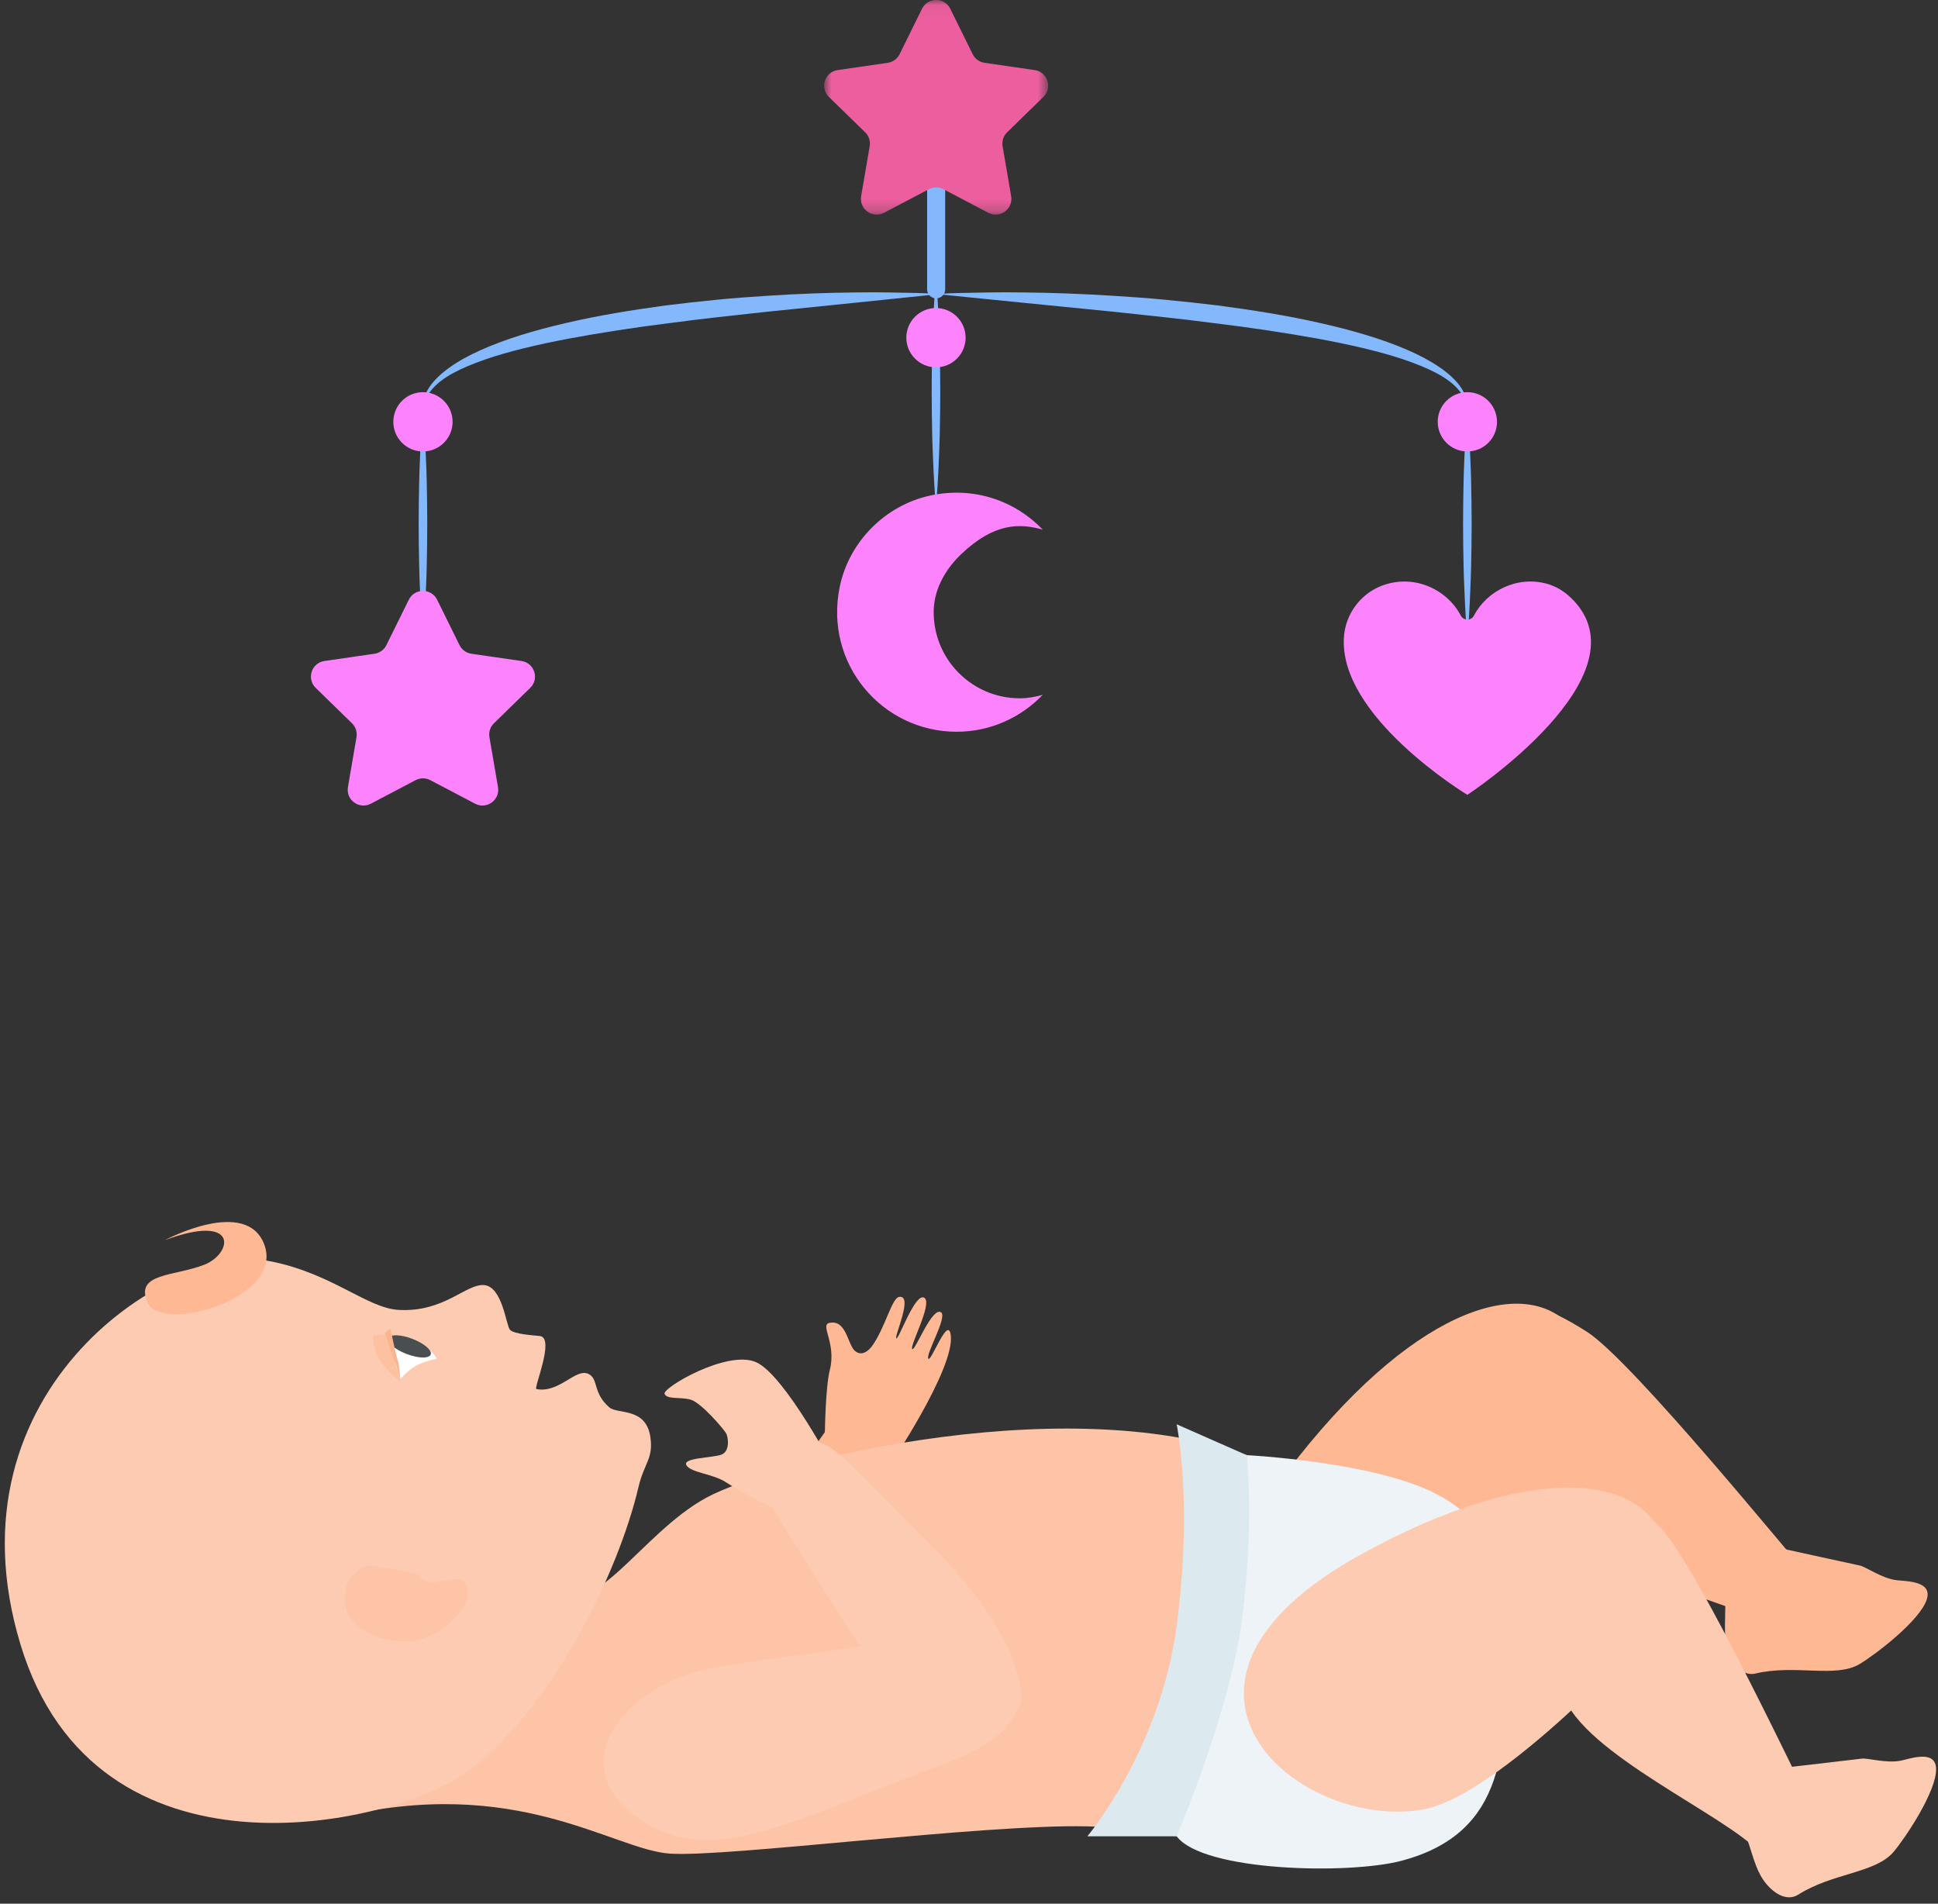
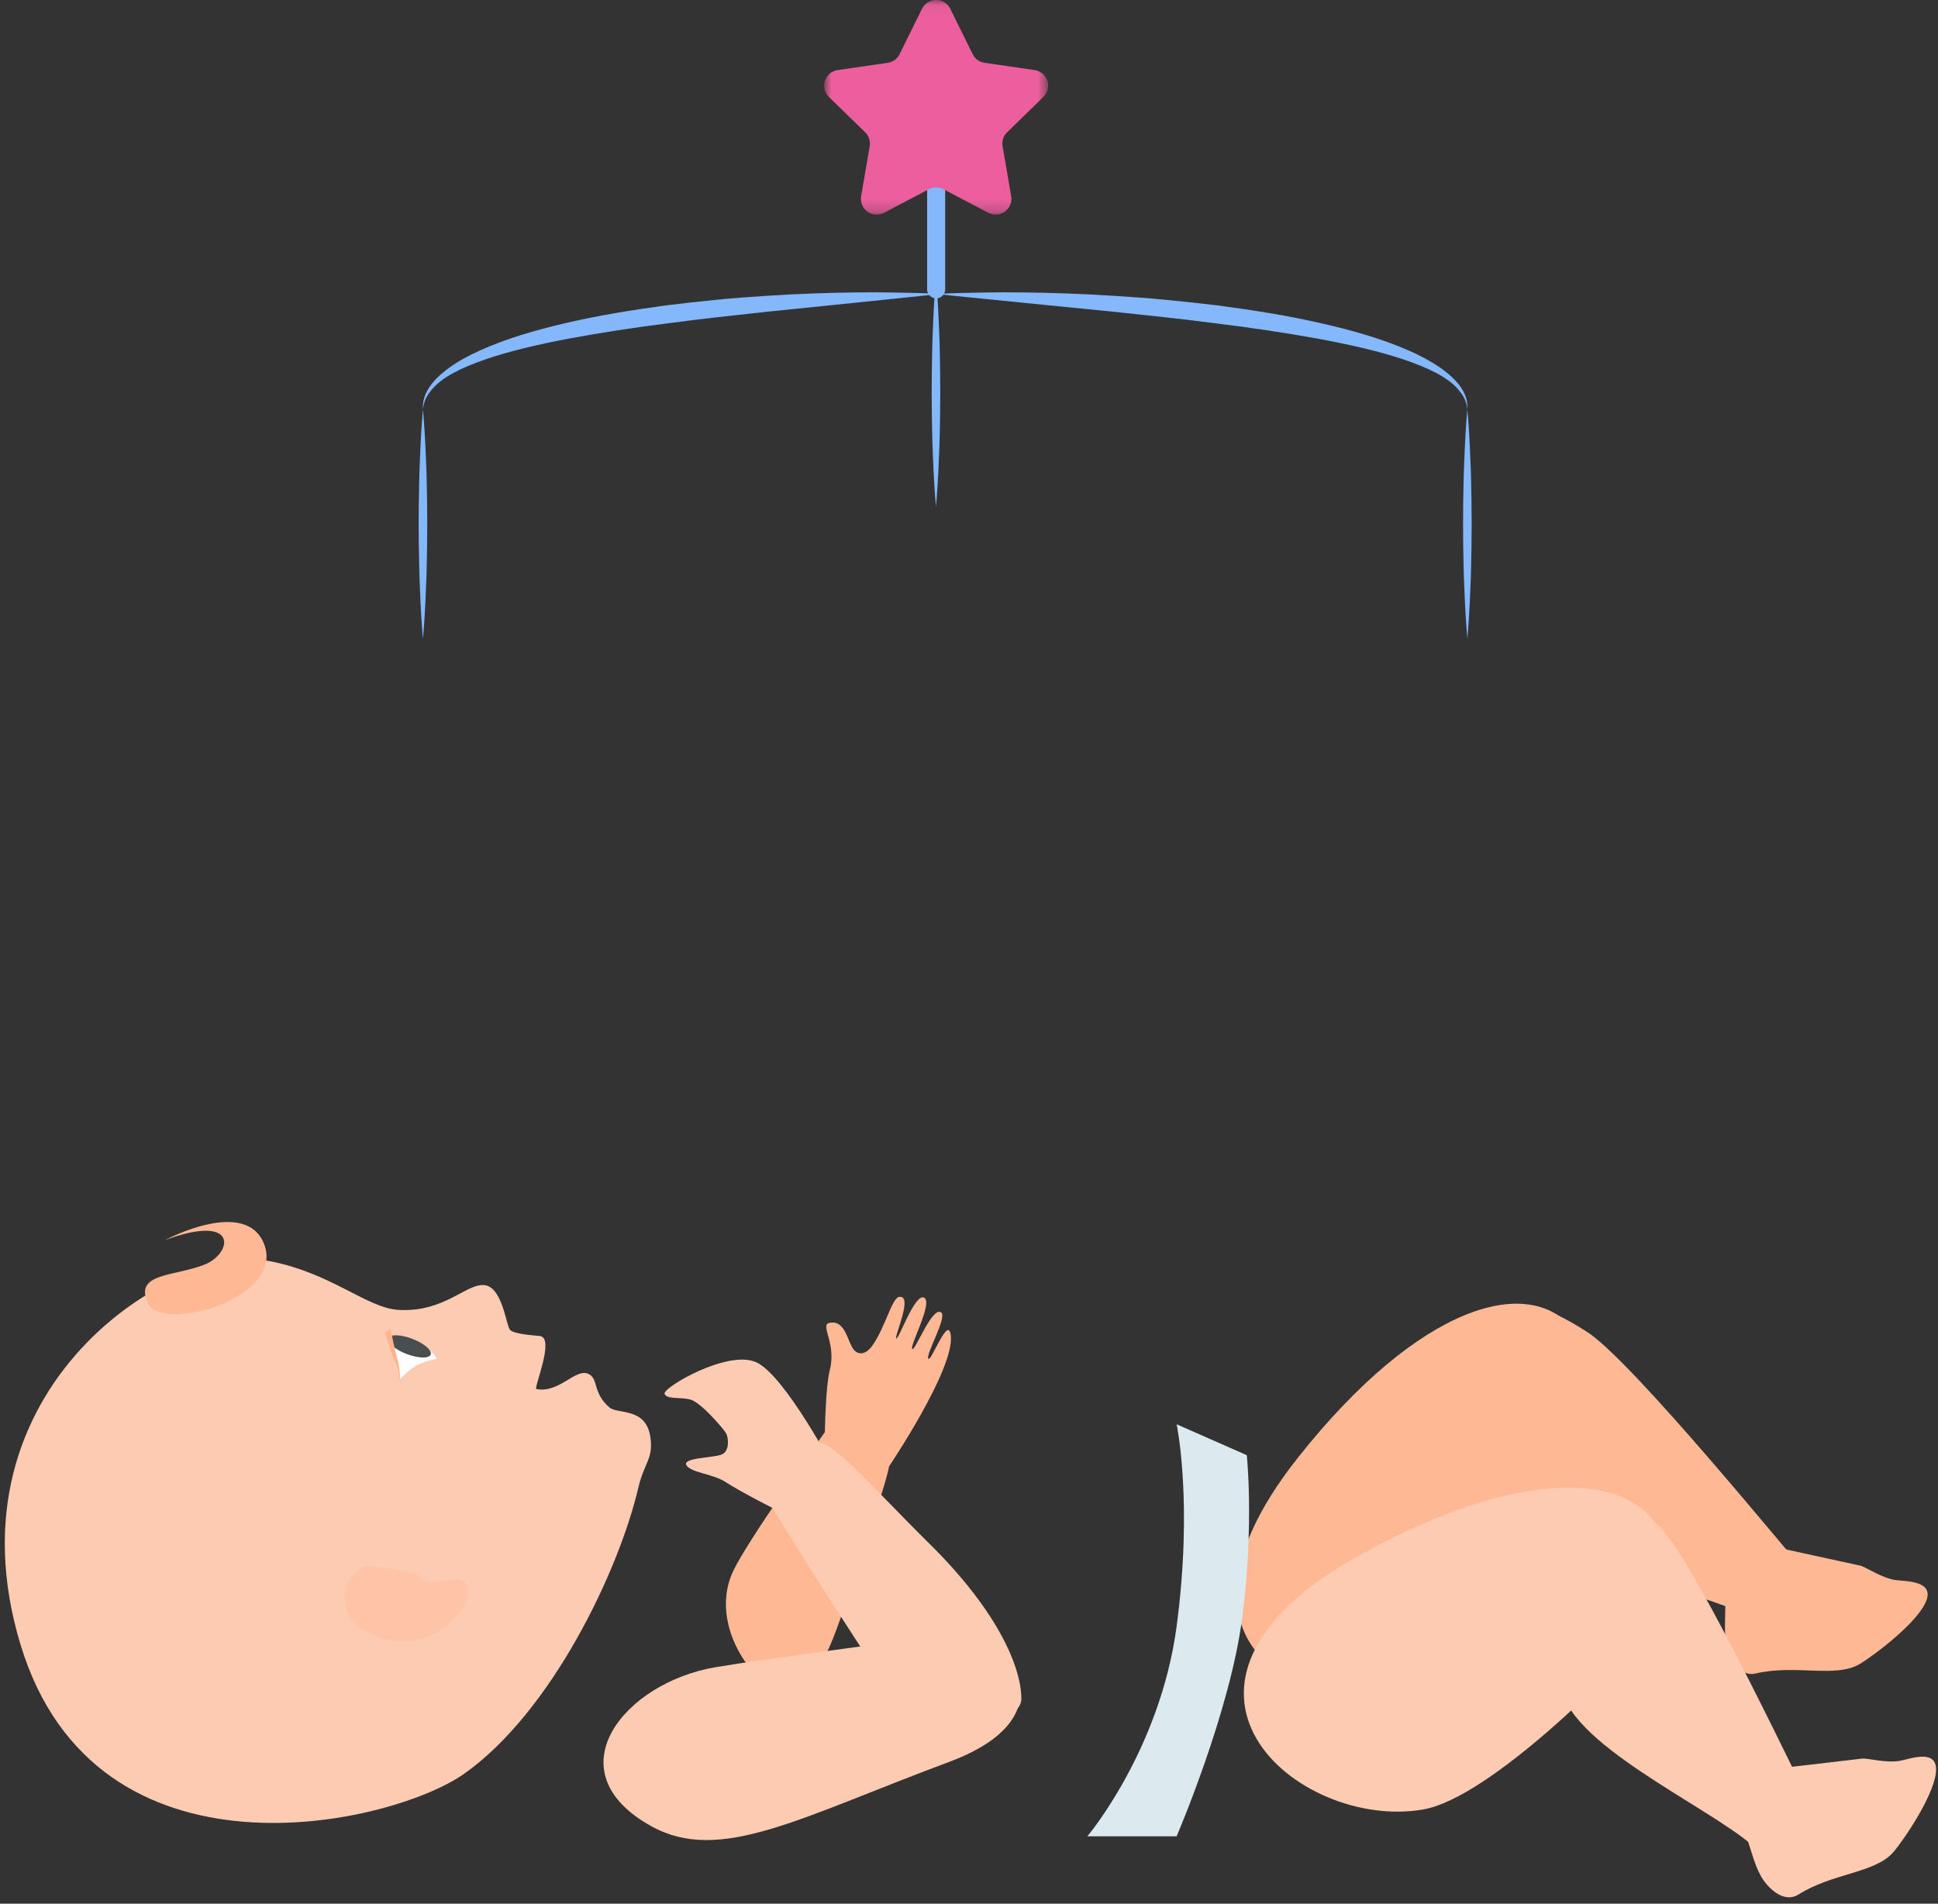
<svg xmlns="http://www.w3.org/2000/svg" xmlns:xlink="http://www.w3.org/1999/xlink" width="169" height="166" viewBox="0 0 169 166">
  <rect x="0" y="0" width="169" height="166" fill="#333333" stroke="none" />
  <title>9A5CFEF4-BC2C-405D-8CD2-A8AFBB0D8D8B</title>
  <defs>
    <path id="a" d="M0 .048h254.133v35.95L0 36.002z" />
    <path id="b" d="M.867.052h19.538V18.77H.867z" />
  </defs>
  <g fill="none" fill-rule="evenodd">
    <path d="M71.932 124.968s.05-4.02.43-5.505c.593-2.313-.866-3.915-.054-4.103 1.48-.344 1.61 1.853 2.22 2.414.612.56 1.24-.026 1.494-.37 1.162-1.573 1.74-4.233 2.392-4.32 1.257-.17-.45 3.44-.25 3.617.194.172 1.656-4.083 2.45-3.527.727.51-1.356 4.277-1.056 4.464.257.16 1.73-3.745 2.51-3.202.565.395-1.345 3.626-1.12 4.028.227.403 1.735-3.846 1.962-2.026.366 2.935-5.445 11.523-5.445 11.523l-5.533-2.992z" fill="#FFB894" />
    <path d="M69.196 147.508c2.36-1.25 3.345-3.848 5.39-10.33 1.698-5.39 3.906-10.744 2.784-11.092-1.122-.35-4.546-2.49-5.304-1.403-.76 1.088-6.907 9.695-8.136 12.326-2.512 5.373 3.175 11.605 5.266 10.498M154.815 134.9s6.074 1.343 7.382 1.614c.484.1 1.895 1.106 3.142 1.27.848.11 3.212.045 2.68 1.687-.61 1.886-4.577 4.875-5.855 5.632-2.116 1.253-5.593-.003-9.085.826-1.16.276-2.07-.866-2.442-2.17-.324-1.135-.186-2.337-.188-3.51-.005-2.524 4.365-5.347 4.365-5.347M126.803 145.495c4.98-3.193 10.875-17.874 11.975-21.472 1.1-3.598-.065-6.24-1.65-8.178-3.802-4.646-13.247-2.214-23.9 11.204-14.648 18.446 4.23 24.438 13.575 18.445" fill="#FFB894" />
    <path d="M133.018 113.874s1.382-.302 5.382 2.265c4 2.565 18.217 20.13 18.853 20.7.635.57-1.063 7.505-3.25 5.062-2.184-2.442-15.682-4.565-19.78-8.83-4.1-4.264-7.385-13.504-1.205-19.198" fill="#FFB894" />
-     <path d="M29.263 158.533c15.738-3.887 24.164 2.767 29.167 3.1 5.002.33 27.389-2.596 36.393-2.377 9.004.22 14.71 3.41 22.614 1.71 7.902-1.7 11.403-8.84 11.403-20.345 0-11.505-8.536-8.784-18.258-13.006-16.127-7.003-43.273-.167-49.026 3.002-5.754 3.17-9.6 10.756-13.763 8.38-5.655-3.225-18.53 19.537-18.53 19.537" fill="#FDC4A7" />
    <path d="M47.102 116.503c-.335-.05-2.293-.142-2.635-.554-.342-.413-.657-3.744-2.24-3.89-1.585-.146-3.475 2.387-7.464 2.163-2.736-.153-5.778-3.15-11.086-4.222-8.412-1.698-28.705 10.982-21.88 33.43 6.577 21.64 32.322 15.743 38.696 11.228 7.61-5.39 13.466-17.658 15.17-24.932.512-2.186 1.317-2.507 1.056-4.385-.37-2.657-2.858-2-3.57-2.61-1.488-1.27-.936-2.518-1.847-2.934-1.118-.51-2.532 1.71-4.527 1.326-.262-.05 1.628-4.424.326-4.62" fill="#FDCBB1" />
    <path d="M32.25 136.493s-2.168.35-2.186 2.887c-.02 2.646 3.075 3.858 5.553 3.747 2.478-.11 5.525-2.76 5.142-4.584-.262-1.248-1.318-.74-1.985-.736-.572.003-.756.334-1.524.13-.688-.18-.454-.44-.998-.695-.302-.14-4.002-.75-4.002-.75" fill="#FDC4A7" />
    <path d="M38.07 118.487s-.697.11-1.51.46c-.9.388-1.65 1.314-1.65 1.314l-.483-1.524-.464-2.328s3.634.71 4.107 2.08" fill="#FFF" />
    <path d="M14.395 108.13s7.175-3.835 8.68.473c1.62 4.643-8.973 7.66-10.188 5.01-1.215-2.65 2.37-2.297 4.97-3.35 2.43-.982 2.99-4.517-3.462-2.133" fill="#FFB894" />
    <path d="M35.453 118.063c1.023.392 1.966.414 2.106.05.138-.365-.578-.98-1.6-1.37-1.024-.393-1.967-.415-2.106-.05-.14.364.576.978 1.6 1.37" fill="#494E50" />
-     <path d="M32.54 116.462l1.217-.147.67 2.42.473 1.697s-2.42-1.548-2.36-3.97" fill="#FDC0A1" />
    <path d="M34.9 120.432s-.213-1.117-.473-1.696c-.256-.573-.86-2.543-.86-2.543l.487-.326s.415 2.072.61 2.678c.2.627.237 1.887.237 1.887" fill="#FCB48F" />
-     <path d="M108.724 126.89s.677 9.89-1.728 18.02c-2.406 8.128-4.388 15.21-4.388 15.21 2.303 3.08 15.03 3.35 19.605 2.137 9.264-2.46 9.09-9.98 9.254-18.718.164-8.83-3.324-11.725-6.072-13.193-5.42-2.893-16.67-3.458-16.67-3.458" fill="#EDF3F6" />
    <path d="M154.86 154.22s6.18-.703 7.507-.872c.49-.063 2.15.43 3.384.18.84-.17 3.054-1 3.084.726.035 1.98-2.745 6.096-3.71 7.227-1.593 1.873-5.29 1.815-8.322 3.733-1.01.638-2.24-.148-3.016-1.26-.674-.967-.934-2.15-1.317-3.26-.825-2.384 2.39-6.473 2.39-6.473M124.117 157.78c5.827-1.02 16.938-12.283 19.343-15.176 2.406-2.893 2.352-5.78 1.638-8.18-1.71-5.754-11.36-7.16-26.374 1.097-20.637 11.353-5.543 24.175 5.393 22.26" fill="#FDCBB1" />
    <path d="M140.08 130.273s1.555-.4 4.82 3.053c3.264 3.454 12.834 23.924 13.313 24.63.48.708-2.838 7.03-4.37 4.133-1.534-2.898-14.124-8.208-17.076-13.334-2.952-5.126-4.055-14.444 3.313-18.483" fill="#FDCBB1" />
    <path d="M102.61 160.12h-7.787s6.348-7.513 7.786-18.33c1.437-10.82 0-17.594 0-17.594l6.114 2.693s.657 6.04-.406 14.232c-1.063 8.192-5.71 18.997-5.71 18.997" fill="#DCEAF0" />
    <path d="M56.805 159.246c5.975 3.305 12.865-.73 25.98-5.618 5.862-2.186 6.73-5.2 5.96-7.335-.766-2.135-4.26-4.29-8.296-3.556-4.037.734-12.45 1.706-18.043 2.64-7.965 1.332-14.278 9.07-5.602 13.87" fill="#FDCBB1" />
    <path d="M89.066 148.088c-.046-3.08-2.45-8.003-8.038-13.5-4.644-4.572-8.987-9.647-9.933-8.678-.947.97-4.94 3.364-4.222 4.714.72 1.35 10.036 16.293 12.268 18.79 1.593 1.78 9.967 1.402 9.926-1.326" fill="#FDCBB1" />
    <path d="M67.734 131.684s-3.263-1.66-4.41-2.422c-1.148-.762-3.065-.83-3.463-1.494-.397-.662 2.303-.636 3.057-.93.754-.296.587-1.487.418-1.828-.17-.34-2.204-2.728-3.128-2.97-.923-.24-2.044.01-2.255-.502-.21-.51 5.494-3.885 7.997-2.75 2.502 1.132 6.866 9.442 6.866 9.442l-5.082 3.454z" fill="#FDCBB1" />
    <path d="M81.636 10.11v15.117" stroke="#84B8FD" stroke-width="1.574" stroke-linecap="round" />
    <path d="M36.883 35.698s-.018-.187.017-.54c.032-.356.184-.882.572-1.44.767-1.134 2.39-2.287 4.474-3.2 2.085-.937 4.63-1.71 7.383-2.346 2.752-.647 5.724-1.13 8.7-1.536 1.49-.187 2.98-.35 4.45-.495 1.468-.153 2.92-.243 4.32-.342 2.806-.184 5.427-.274 7.674-.298 2.245-.04 4.12.025 5.43.045 1.31.036 2.06.09 2.06.09l-7.44.767-7.606.777c-1.388.152-2.822.31-4.28.472-1.455.162-2.932.344-4.405.543-2.952.368-5.887.823-8.62 1.33-2.728.515-5.25 1.11-7.335 1.83-1.036.366-1.97.75-2.752 1.173-.783.42-1.398.9-1.813 1.376-.41.476-.652.934-.73 1.267-.087.338-.1.528-.1.528" fill="#84B8FD" />
    <path d="M127.96 35.698s-.01-.047-.023-.14c-.023-.09-.017-.234-.084-.4-.08-.34-.335-.807-.767-1.286-.435-.48-1.082-.954-1.89-1.374-.81-.423-1.774-.803-2.842-1.17-2.147-.714-4.74-1.303-7.543-1.817-2.804-.502-5.818-.955-8.846-1.322-1.512-.198-3.027-.38-4.522-.54l-4.39-.472-7.802-.775-7.63-.765s.767-.054 2.11-.09c1.344-.02 3.265-.085 5.57-.047 2.303.025 4.99.114 7.866.297 1.437.1 2.924.187 4.43.34 1.507.146 3.037.307 4.565.493 3.053.403 6.1.885 8.927 1.53 2.826.632 5.44 1.4 7.588 2.33 2.146.913 3.833 2.05 4.648 3.19.412.564.58 1.1.614 1.468.04.18.012.318.022.41v.142" fill="#84B8FD" />
    <g transform="translate(71 -.052)">
      <mask id="c" fill="#fff">
        <use xlink:href="#b" />
      </mask>
      <path d="M9.996 16.553l-3.908 2.054c-1.008.53-2.187-.326-1.994-1.45l.746-4.35c.077-.446-.07-.9-.394-1.217L1.284 8.508c-.817-.795-.366-2.18.762-2.345l4.369-.634c.447-.066.835-.348 1.034-.753L9.402.817c.505-1.02 1.96-1.02 2.466 0l1.953 3.96c.2.405.588.687 1.035.752l4.37.633c1.127.164 1.576 1.55.76 2.345l-3.16 3.082c-.325.316-.473.77-.395 1.217l.745 4.35c.194 1.124-.986 1.98-1.995 1.45l-3.906-2.054c-.4-.21-.88-.21-1.28 0" fill="#EC5E9D" mask="url(#c)" />
    </g>
    <path d="M36.883 55.708s-.12-1.25-.21-3.126c-.032-.938-.096-2.033-.118-3.205-.033-1.173-.04-2.423-.047-3.674.008-1.25.014-2.5.045-3.674.023-1.173.087-2.268.12-3.206.09-1.876.21-3.126.21-3.126s.12 1.25.21 3.126c.034.938.1 2.033.12 3.205.033 1.172.038 2.422.045 3.673-.008 1.25-.014 2.5-.045 3.674-.024 1.172-.087 2.267-.12 3.205-.09 1.876-.21 3.126-.21 3.126M81.62 44.203s-.12-1.25-.21-3.127c-.033-.938-.096-2.032-.12-3.205-.03-1.17-.037-2.422-.045-3.672.008-1.25.013-2.502.045-3.674.022-1.173.086-2.267.12-3.205.09-1.877.21-3.127.21-3.127s.12 1.25.21 3.126c.034.937.098 2.03.12 3.204.032 1.172.037 2.423.045 3.674-.008 1.25-.014 2.5-.046 3.673-.024 1.174-.087 2.268-.12 3.206-.09 1.876-.21 3.127-.21 3.127M127.96 55.708s-.12-1.25-.21-3.126c-.034-.938-.097-2.033-.12-3.205-.032-1.173-.038-2.423-.046-3.674.008-1.25.013-2.5.045-3.674.02-1.173.085-2.268.118-3.206.09-1.876.21-3.126.21-3.126s.122 1.25.212 3.126c.033.938.097 2.033.12 3.205.03 1.172.036 2.422.044 3.673-.008 1.25-.014 2.5-.046 3.674-.023 1.172-.086 2.267-.12 3.205-.09 1.876-.21 3.126-.21 3.126" fill="#84B8FD" />
-     <path d="M36.244 68.028l-3.908 2.054c-1.008.53-2.187-.326-1.994-1.45l.746-4.35c.076-.446-.07-.9-.396-1.217l-3.16-3.082c-.817-.795-.367-2.18.76-2.345l4.37-.634c.448-.065.835-.347 1.035-.752l1.954-3.96c.505-1.02 1.962-1.02 2.467 0l1.953 3.96c.2.405.588.687 1.036.752l4.368.634c1.128.164 1.578 1.55.762 2.345l-3.16 3.082c-.325.316-.473.77-.396 1.217l.746 4.35c.193 1.124-.986 1.98-1.995 1.45l-3.906-2.054c-.4-.21-.88-.21-1.28 0M88.927 60.89c-4.184 0-7.568-3.422-7.506-7.62.03-1.888 1.02-3.632 2.386-4.936 2.885-2.756 5.107-2.715 7.122-2.153-2.38-2.478-5.95-3.803-9.812-2.97-3.916.847-7.075 4.024-7.887 7.947-1.393 6.73 3.707 12.65 10.19 12.65 2.956 0 5.61-1.243 7.508-3.22-.64.178-1.303.304-2 .304M134.966 50.923c-2.63-.762-5.297.58-6.435 2.758-.243.468-.903.458-1.15-.01-1.244-2.372-4.302-3.745-7.15-2.484-1.653.733-2.828 2.35-3.016 4.15-.736 7.035 10.745 13.973 10.745 13.973s15.93-10.473 9.056-17.157c-.577-.56-1.278-1.006-2.05-1.23M39.468 36.782c0 1.427-1.157 2.585-2.585 2.585-1.427 0-2.584-1.158-2.584-2.585s1.156-2.585 2.583-2.585c1.428 0 2.585 1.158 2.585 2.585M84.204 29.445c0 1.427-1.156 2.585-2.584 2.585-1.428 0-2.585-1.158-2.585-2.585s1.157-2.585 2.585-2.585c1.427 0 2.584 1.158 2.584 2.585M130.544 36.782c0 1.427-1.157 2.585-2.585 2.585s-2.585-1.158-2.585-2.585 1.157-2.585 2.584-2.585 2.584 1.158 2.584 2.585" fill="#FD83FD" />
  </g>
</svg>